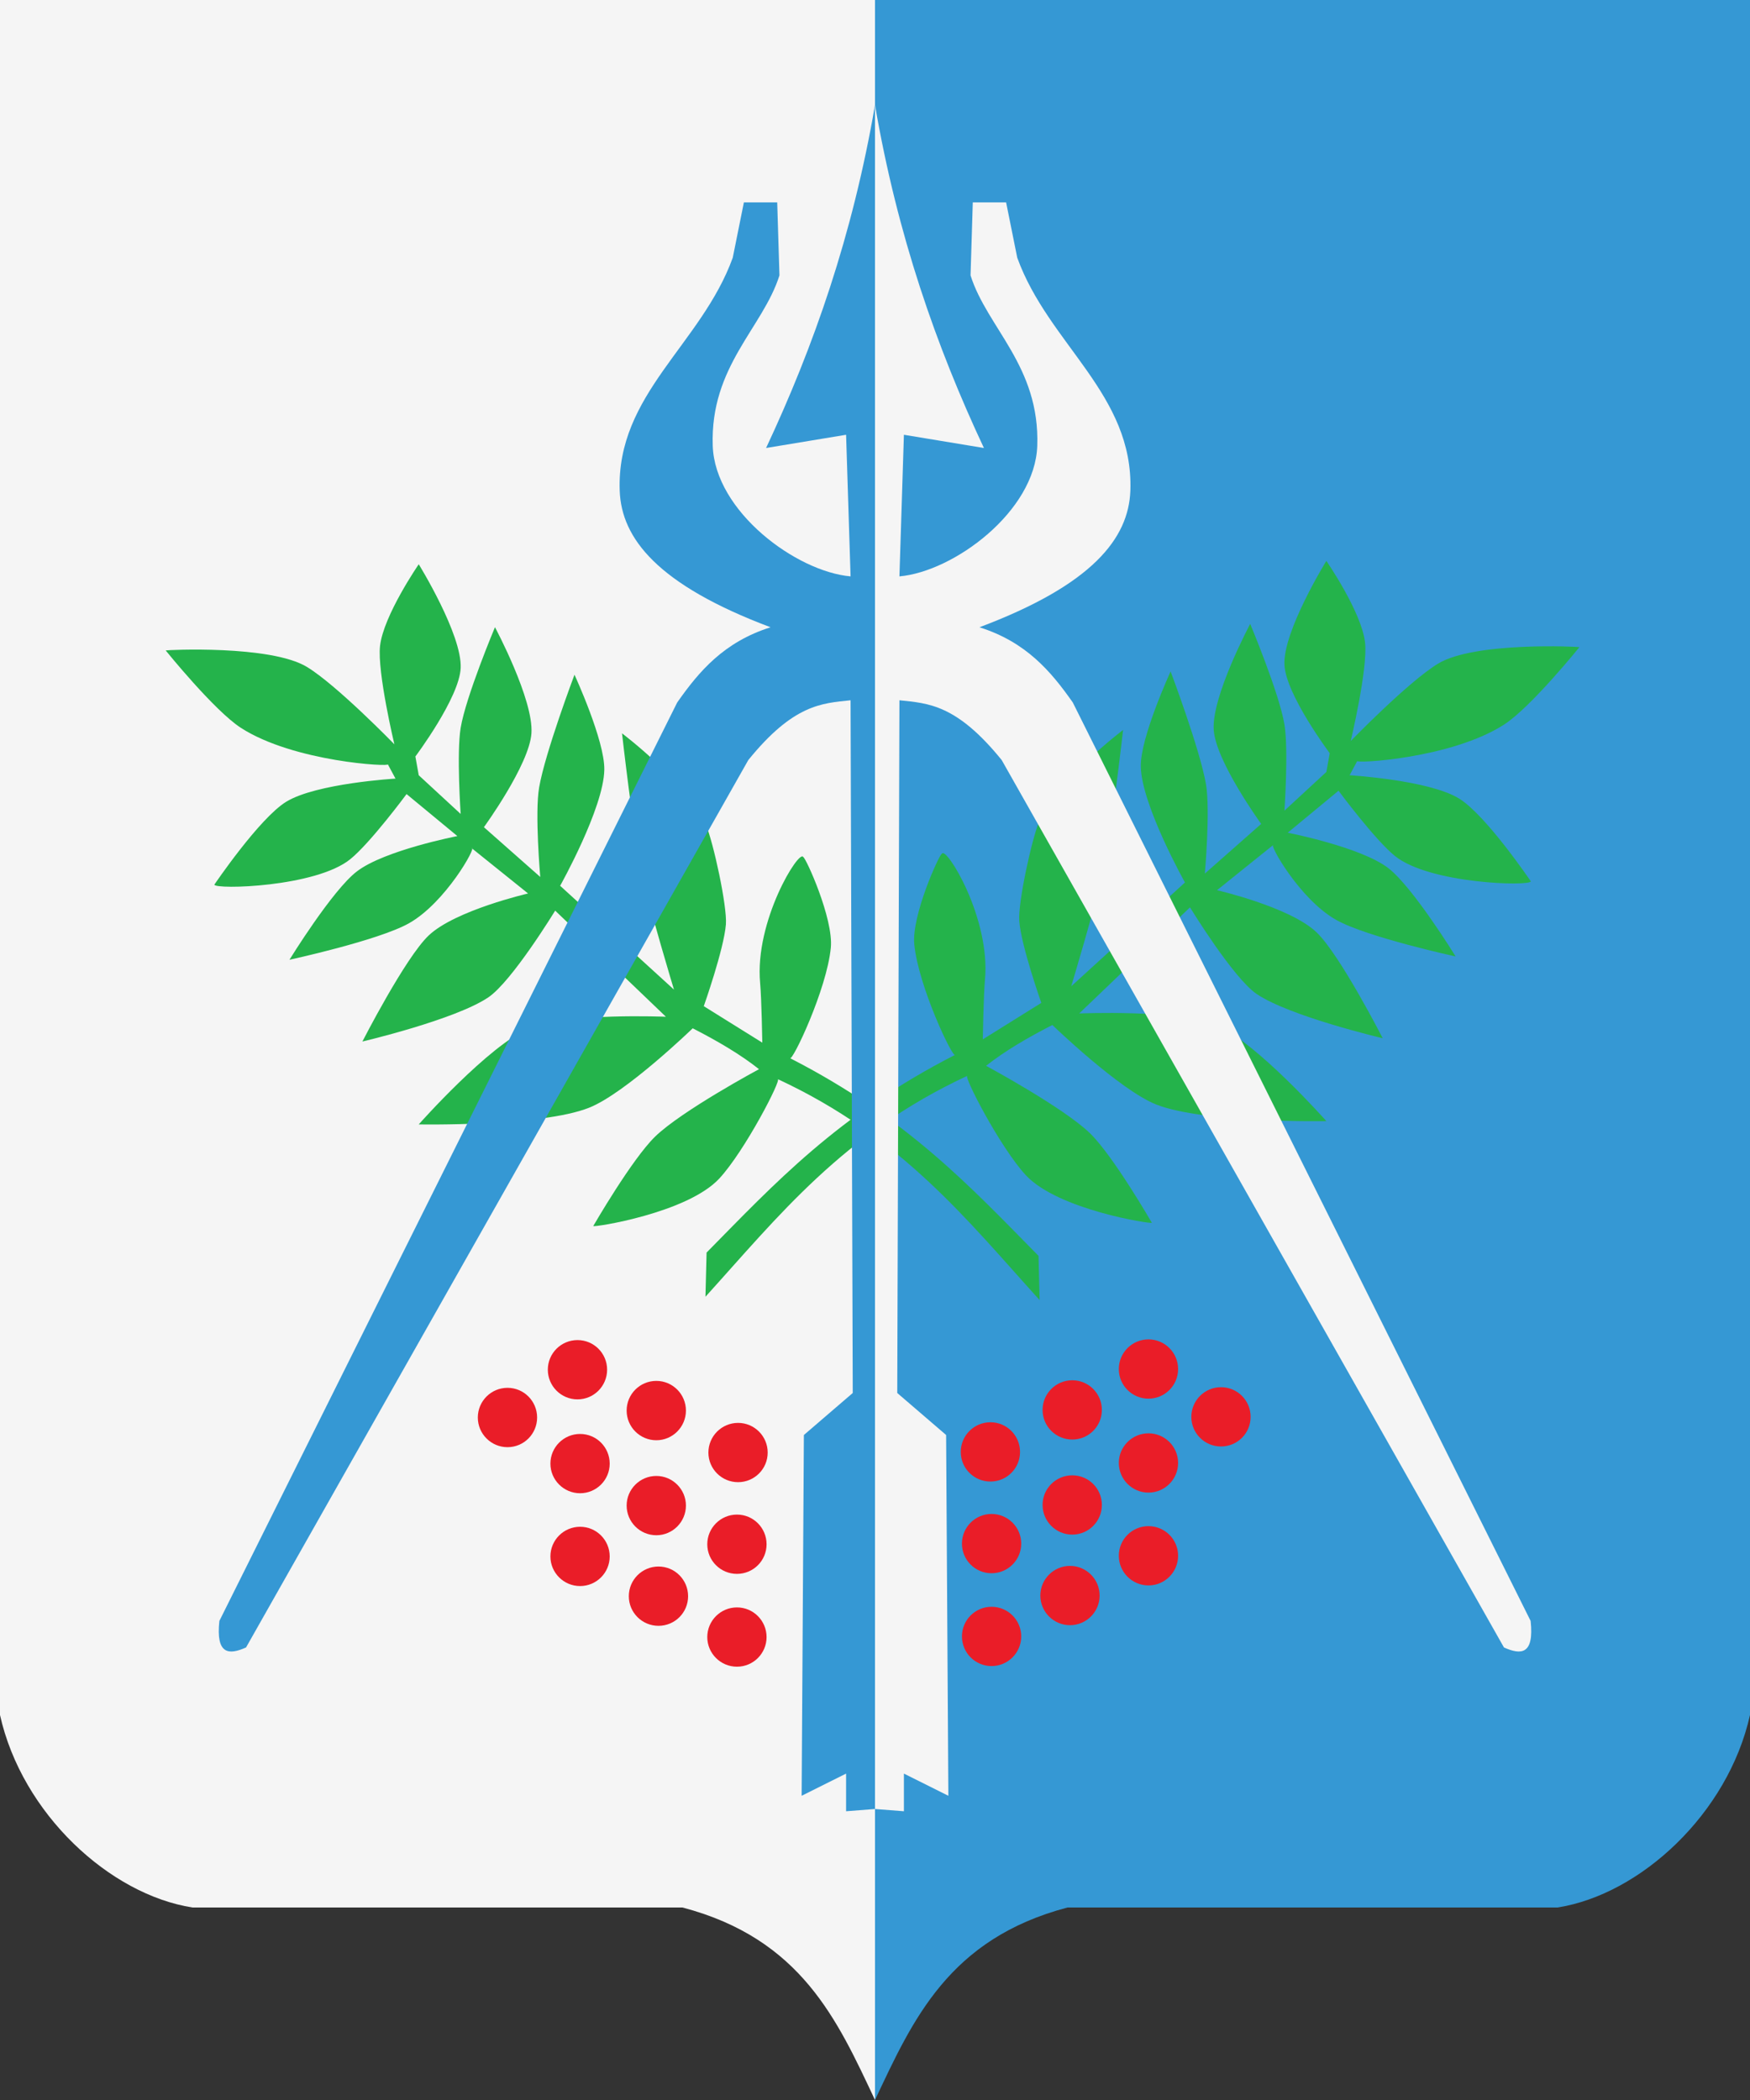
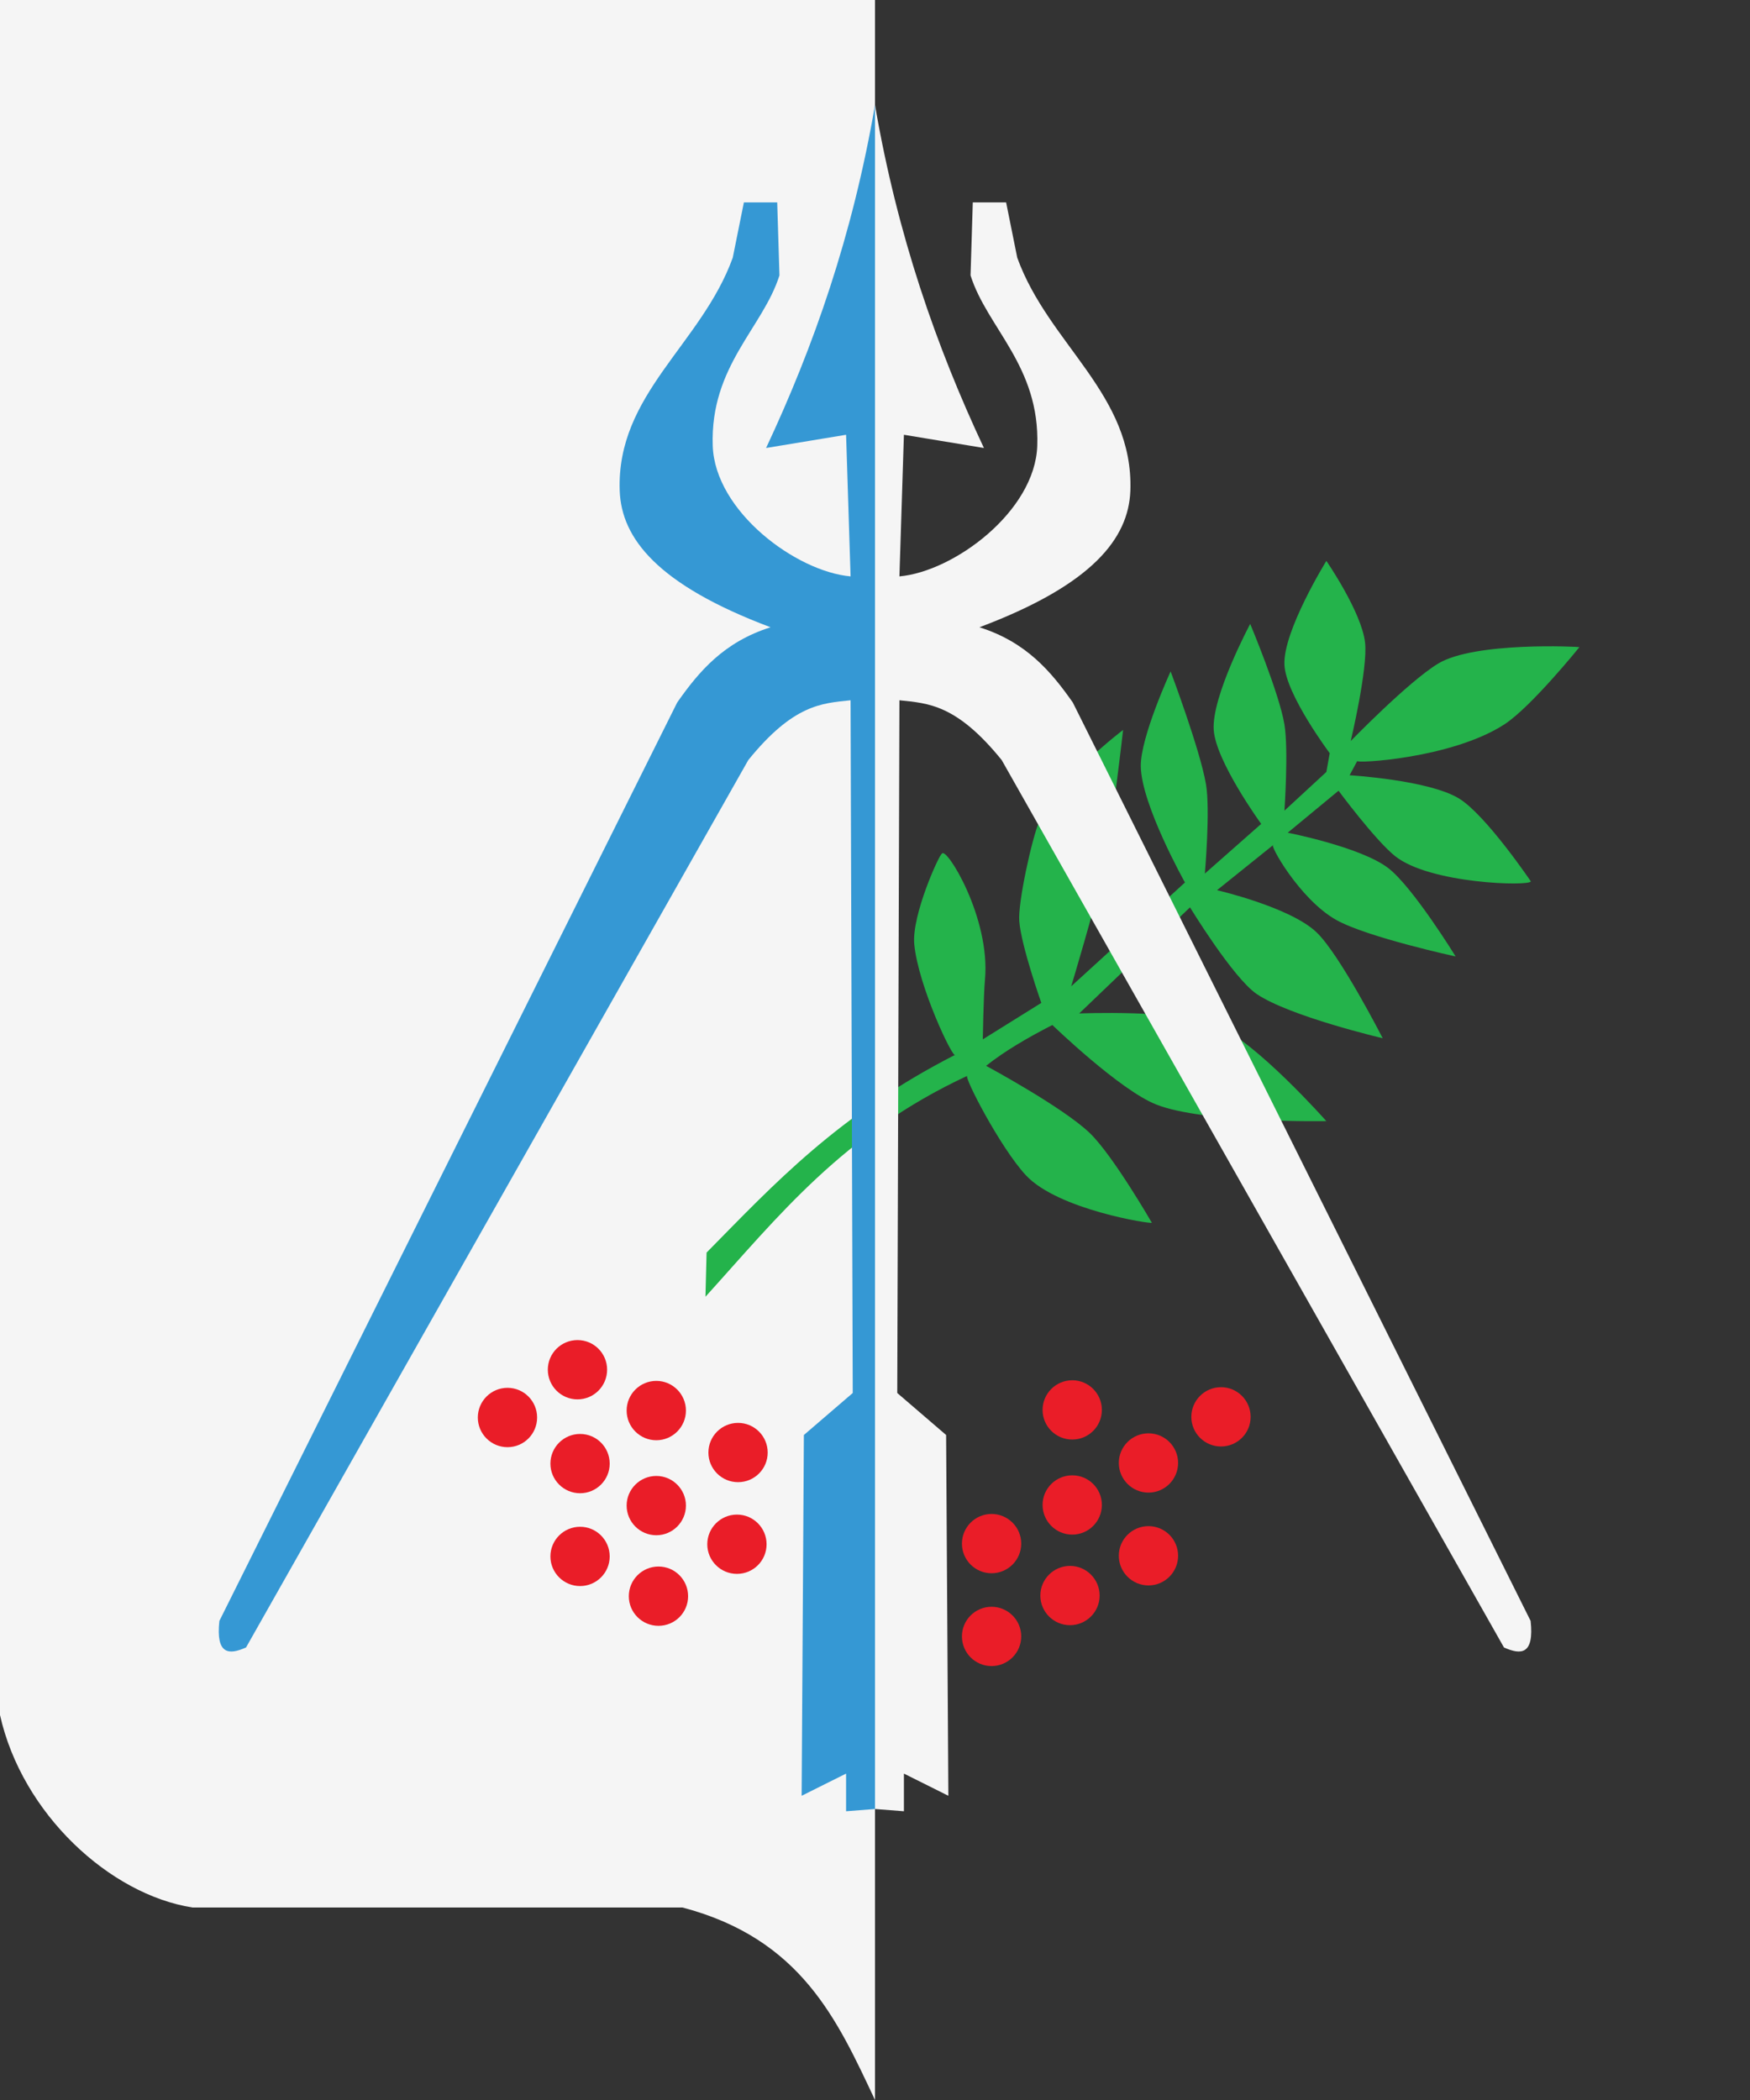
<svg xmlns="http://www.w3.org/2000/svg" width="25" height="30" viewBox="0 0 25 30" fill="none">
  <rect x="0" y="0" width="25" height="30" fill="#333333" stroke="none" />
-   <path fill-rule="evenodd" clip-rule="evenodd" d="M25 0H12.5V30C13.039 28.856 13.552 27.698 15.25 27.25H22.25C23.433 27.065 24.686 25.91 25 24.5V0Z" fill="#3598D4" />
  <path fill-rule="evenodd" clip-rule="evenodd" d="M0 0H12.5V30C11.961 28.856 11.448 27.698 9.75 27.25H2.75C1.567 27.065 0.314 25.91 0 24.5V0Z" fill="#F5F5F5" />
  <path fill-rule="evenodd" clip-rule="evenodd" d="M7.673 20.25C7.673 20.484 7.484 20.674 7.25 20.674C7.016 20.674 6.826 20.484 6.826 20.25C6.826 20.016 7.016 19.826 7.25 19.826C7.484 19.826 7.673 20.016 7.673 20.25Z" fill="#EA1D28" />
  <path fill-rule="evenodd" clip-rule="evenodd" d="M10.967 20.751C10.967 20.985 10.777 21.174 10.544 21.174C10.31 21.174 10.12 20.985 10.12 20.751C10.12 20.517 10.31 20.327 10.544 20.327C10.777 20.327 10.967 20.517 10.967 20.751Z" fill="#EA1D28" />
  <path fill-rule="evenodd" clip-rule="evenodd" d="M8.71 20.909C8.71 21.142 8.521 21.332 8.287 21.332C8.053 21.332 7.863 21.142 7.863 20.909C7.863 20.675 8.053 20.485 8.287 20.485C8.521 20.485 8.71 20.675 8.71 20.909Z" fill="#EA1D28" />
  <path fill-rule="evenodd" clip-rule="evenodd" d="M9.799 20.151C9.799 20.385 9.609 20.575 9.376 20.575C9.142 20.575 8.952 20.385 8.952 20.151C8.952 19.917 9.142 19.727 9.376 19.727C9.609 19.727 9.799 19.917 9.799 20.151Z" fill="#EA1D28" />
  <path fill-rule="evenodd" clip-rule="evenodd" d="M8.673 19.567C8.673 19.801 8.484 19.991 8.25 19.991C8.016 19.991 7.826 19.801 7.826 19.567C7.826 19.333 8.016 19.144 8.25 19.144C8.484 19.144 8.673 19.333 8.673 19.567Z" fill="#EA1D28" />
  <path fill-rule="evenodd" clip-rule="evenodd" d="M9.83 22.803C9.83 23.037 9.641 23.226 9.407 23.226C9.173 23.226 8.983 23.037 8.983 22.803C8.983 22.569 9.173 22.379 9.407 22.379C9.641 22.379 9.83 22.569 9.83 22.803Z" fill="#EA1D28" />
-   <path fill-rule="evenodd" clip-rule="evenodd" d="M10.951 23.387C10.951 23.62 10.762 23.81 10.528 23.81C10.294 23.81 10.104 23.62 10.104 23.387C10.104 23.153 10.294 22.963 10.528 22.963C10.762 22.963 10.951 23.153 10.951 23.387Z" fill="#EA1D28" />
  <path fill-rule="evenodd" clip-rule="evenodd" d="M10.951 22.061C10.951 22.295 10.762 22.484 10.528 22.484C10.294 22.484 10.104 22.295 10.104 22.061C10.104 21.827 10.294 21.637 10.528 21.637C10.762 21.637 10.951 21.827 10.951 22.061Z" fill="#EA1D28" />
  <path fill-rule="evenodd" clip-rule="evenodd" d="M9.799 21.508C9.799 21.742 9.609 21.932 9.376 21.932C9.142 21.932 8.952 21.742 8.952 21.508C8.952 21.275 9.142 21.085 9.376 21.085C9.609 21.085 9.799 21.275 9.799 21.508Z" fill="#EA1D28" />
  <path fill-rule="evenodd" clip-rule="evenodd" d="M8.71 22.235C8.71 22.468 8.521 22.658 8.287 22.658C8.053 22.658 7.863 22.468 7.863 22.235C7.863 22.001 8.053 21.811 8.287 21.811C8.521 21.811 8.71 22.001 8.71 22.235Z" fill="#EA1D28" />
-   <path fill-rule="evenodd" clip-rule="evenodd" d="M17.019 20.241C17.019 20.475 17.209 20.664 17.443 20.664C17.677 20.664 17.866 20.475 17.866 20.241C17.866 20.007 17.677 19.817 17.443 19.817C17.209 19.817 17.019 20.007 17.019 20.241Z" fill="#EA1D28" />
-   <path fill-rule="evenodd" clip-rule="evenodd" d="M13.725 20.742C13.725 20.976 13.915 21.165 14.149 21.165C14.383 21.165 14.572 20.976 14.572 20.742C14.572 20.508 14.383 20.318 14.149 20.318C13.915 20.318 13.725 20.508 13.725 20.742Z" fill="#EA1D28" />
+   <path fill-rule="evenodd" clip-rule="evenodd" d="M17.019 20.241C17.019 20.475 17.209 20.664 17.443 20.664C17.677 20.664 17.866 20.475 17.866 20.241C17.866 20.007 17.677 19.817 17.443 19.817C17.209 19.817 17.019 20.007 17.019 20.241" fill="#EA1D28" />
  <path fill-rule="evenodd" clip-rule="evenodd" d="M15.983 20.899C15.983 21.133 16.173 21.323 16.407 21.323C16.64 21.323 16.83 21.133 16.83 20.899C16.83 20.666 16.64 20.476 16.407 20.476C16.173 20.476 15.983 20.666 15.983 20.899Z" fill="#EA1D28" />
  <path fill-rule="evenodd" clip-rule="evenodd" d="M14.894 20.142C14.894 20.376 15.084 20.565 15.318 20.565C15.552 20.565 15.741 20.376 15.741 20.142C15.741 19.908 15.552 19.718 15.318 19.718C15.084 19.718 14.894 19.908 14.894 20.142Z" fill="#EA1D28" />
-   <path fill-rule="evenodd" clip-rule="evenodd" d="M15.983 19.558C15.983 19.792 16.173 19.981 16.407 19.981C16.64 19.981 16.83 19.792 16.83 19.558C16.83 19.324 16.64 19.134 16.407 19.134C16.173 19.134 15.983 19.324 15.983 19.558Z" fill="#EA1D28" />
  <path fill-rule="evenodd" clip-rule="evenodd" d="M14.862 22.794C14.862 23.027 15.052 23.217 15.286 23.217C15.519 23.217 15.709 23.027 15.709 22.794C15.709 22.56 15.519 22.37 15.286 22.37C15.052 22.37 14.862 22.56 14.862 22.794Z" fill="#EA1D28" />
  <path fill-rule="evenodd" clip-rule="evenodd" d="M13.742 23.377C13.742 23.611 13.931 23.801 14.165 23.801C14.399 23.801 14.589 23.611 14.589 23.377C14.589 23.144 14.399 22.954 14.165 22.954C13.931 22.954 13.742 23.144 13.742 23.377Z" fill="#EA1D28" />
  <path fill-rule="evenodd" clip-rule="evenodd" d="M13.742 22.052C13.742 22.285 13.931 22.475 14.165 22.475C14.399 22.475 14.589 22.285 14.589 22.052C14.589 21.818 14.399 21.628 14.165 21.628C13.931 21.628 13.742 21.818 13.742 22.052Z" fill="#EA1D28" />
  <path fill-rule="evenodd" clip-rule="evenodd" d="M14.894 21.499C14.894 21.733 15.084 21.923 15.318 21.923C15.552 21.923 15.741 21.733 15.741 21.499C15.741 21.265 15.552 21.076 15.318 21.076C15.084 21.076 14.894 21.265 14.894 21.499Z" fill="#EA1D28" />
  <path fill-rule="evenodd" clip-rule="evenodd" d="M15.983 22.225C15.983 22.459 16.173 22.649 16.407 22.649C16.64 22.649 16.83 22.459 16.83 22.225C16.83 21.991 16.64 21.802 16.407 21.802C16.173 21.802 15.983 21.991 15.983 22.225Z" fill="#EA1D28" />
-   <path fill-rule="evenodd" clip-rule="evenodd" d="M14.836 17.941L14.852 18.573C13.817 17.431 12.89 16.243 11.111 15.416C11.17 15.416 10.641 16.442 10.275 16.837C9.815 17.331 8.48 17.536 8.475 17.515C8.475 17.515 9.025 16.562 9.359 16.237C9.74 15.867 10.843 15.274 10.843 15.274C10.577 15.063 10.251 14.872 9.896 14.69C9.896 14.69 8.934 15.621 8.412 15.826C7.731 16.095 5.982 16.063 5.982 16.063C5.982 16.063 6.983 14.932 7.56 14.69C8.096 14.465 9.513 14.525 9.513 14.525L7.931 13.009C7.931 13.009 7.315 14.019 6.976 14.248C6.502 14.568 5.177 14.879 5.177 14.879C5.177 14.879 5.789 13.682 6.124 13.364C6.503 13.004 7.544 12.764 7.544 12.764L6.739 12.117C6.814 12.087 6.366 12.896 5.84 13.191C5.4 13.437 4.135 13.711 4.135 13.711C4.135 13.711 4.746 12.718 5.098 12.449C5.492 12.146 6.534 11.944 6.534 11.944L5.808 11.344C5.808 11.344 5.291 12.043 5.003 12.275C4.507 12.675 3.074 12.71 3.062 12.638C3.062 12.638 3.703 11.691 4.088 11.454C4.52 11.189 5.65 11.123 5.65 11.123L5.54 10.918C5.589 10.958 4.197 10.886 3.44 10.397C3.058 10.149 2.367 9.292 2.367 9.292C2.37 9.286 3.865 9.21 4.387 9.529C4.814 9.789 5.634 10.633 5.634 10.633C5.634 10.633 5.388 9.603 5.429 9.229C5.478 8.792 5.982 8.061 5.982 8.061C5.982 8.061 6.603 9.065 6.581 9.544C6.562 9.97 5.934 10.807 5.934 10.807L5.982 11.075L6.581 11.628C6.581 11.628 6.521 10.761 6.581 10.397C6.656 9.948 7.071 8.96 7.071 8.96C7.071 8.96 7.625 9.996 7.592 10.476C7.561 10.926 6.913 11.817 6.913 11.817L7.718 12.528C7.718 12.528 7.638 11.618 7.702 11.249C7.788 10.75 8.207 9.639 8.207 9.639C8.207 9.639 8.641 10.58 8.633 10.996C8.624 11.545 8.002 12.654 8.002 12.654L9.628 14.137C9.628 14.137 9.279 12.984 9.17 12.48C9.049 11.923 8.886 10.476 8.886 10.476C8.886 10.476 9.828 11.187 10.085 11.786C10.189 12.026 10.39 12.945 10.37 13.206C10.341 13.563 10.054 14.374 10.054 14.374L10.89 14.895C10.89 14.895 10.88 14.276 10.859 14.043C10.778 13.156 11.417 12.129 11.474 12.243C11.508 12.243 11.909 13.124 11.869 13.538C11.811 14.138 11.315 15.177 11.285 15.116C12.968 15.978 13.873 16.964 14.836 17.941Z" fill="#24B34B" />
  <path fill-rule="evenodd" clip-rule="evenodd" d="M10.094 17.894L10.078 18.525C11.113 17.383 12.041 16.196 13.819 15.369C13.76 15.369 14.289 16.395 14.655 16.789C15.115 17.284 16.451 17.489 16.455 17.468C16.455 17.468 15.905 16.514 15.571 16.189C15.19 15.82 14.087 15.226 14.087 15.226C14.353 15.015 14.68 14.824 15.034 14.643C15.034 14.643 15.996 15.573 16.518 15.779C17.2 16.048 18.948 16.016 18.948 16.016C18.948 16.016 17.947 14.885 17.37 14.643C16.834 14.418 15.417 14.478 15.417 14.478L17 12.962C17 12.962 17.615 13.971 17.954 14.201C18.428 14.521 19.753 14.832 19.753 14.832C19.753 14.832 19.141 13.635 18.806 13.317C18.427 12.957 17.386 12.717 17.386 12.717L18.191 12.07C18.116 12.04 18.564 12.848 19.091 13.143C19.531 13.389 20.795 13.664 20.795 13.664C20.795 13.664 20.184 12.671 19.832 12.401C19.438 12.099 18.396 11.896 18.396 11.896L19.122 11.296C19.122 11.296 19.64 11.996 19.927 12.228C20.423 12.628 21.857 12.663 21.869 12.591C21.869 12.591 21.228 11.643 20.843 11.407C20.41 11.142 19.28 11.075 19.28 11.075L19.39 10.87C19.342 10.911 20.733 10.839 21.49 10.349C21.872 10.102 22.563 9.245 22.563 9.245C22.56 9.239 21.065 9.163 20.543 9.481C20.116 9.741 19.296 10.586 19.296 10.586C19.296 10.586 19.542 9.555 19.501 9.181C19.453 8.745 18.948 8.013 18.948 8.013C18.948 8.013 18.327 9.017 18.349 9.497C18.368 9.922 18.996 10.76 18.996 10.76L18.948 11.028L18.349 11.581C18.349 11.581 18.409 10.714 18.349 10.349C18.274 9.9 17.86 8.913 17.86 8.913C17.86 8.913 17.306 9.949 17.339 10.428C17.369 10.878 18.017 11.77 18.017 11.77L17.212 12.48C17.212 12.48 17.292 11.571 17.228 11.202C17.142 10.703 16.723 9.592 16.723 9.592C16.723 9.592 16.29 10.533 16.297 10.949C16.306 11.498 16.928 12.607 16.928 12.607L15.303 14.09C15.303 14.09 15.651 12.937 15.76 12.433C15.881 11.875 16.044 10.428 16.044 10.428C16.044 10.428 15.102 11.14 14.845 11.738C14.741 11.979 14.54 12.898 14.561 13.159C14.589 13.516 14.876 14.327 14.876 14.327L14.04 14.848C14.04 14.848 14.05 14.229 14.071 13.995C14.152 13.109 13.513 12.081 13.456 12.196C13.422 12.196 13.021 13.076 13.061 13.49C13.119 14.091 13.615 15.13 13.645 15.069C11.962 15.931 11.057 16.917 10.094 17.894Z" fill="#24B34B" />
  <path fill-rule="evenodd" clip-rule="evenodd" d="M3.134 23.156L9.674 10.036C9.987 9.59 10.341 9.172 11.008 8.961C9.394 8.354 8.877 7.692 8.853 7.01C8.804 5.63 10.02 4.921 10.468 3.681L10.627 2.891H11.103L11.135 3.934C10.899 4.684 10.143 5.23 10.182 6.369C10.214 7.307 11.375 8.166 12.151 8.234L12.087 6.211L10.944 6.4C11.623 4.953 12.18 3.364 12.5 1.5L12.5 25.843L12.087 25.875V25.337L11.452 25.654L11.484 20.5L12.182 19.9L12.151 10.004C11.739 10.047 11.335 10.062 10.69 10.858L3.515 23.535C3.269 23.645 3.082 23.638 3.134 23.156Z" fill="#3598D4" />
  <path fill-rule="evenodd" clip-rule="evenodd" d="M21.866 23.156L15.326 10.036C15.013 9.59 14.659 9.172 13.992 8.961C15.606 8.354 16.123 7.692 16.148 7.01C16.196 5.63 14.98 4.921 14.532 3.681L14.373 2.891H13.897L13.865 3.934C14.101 4.684 14.857 5.23 14.818 6.369C14.786 7.307 13.625 8.166 12.849 8.234L12.913 6.211L14.056 6.4C13.377 4.953 12.82 3.364 12.5 1.5V25.843L12.913 25.875V25.337L13.548 25.654L13.516 20.5L12.818 19.9L12.849 10.004C13.261 10.047 13.665 10.062 14.31 10.858L21.485 23.535C21.731 23.645 21.918 23.638 21.866 23.156Z" fill="#F5F5F5" />
</svg>